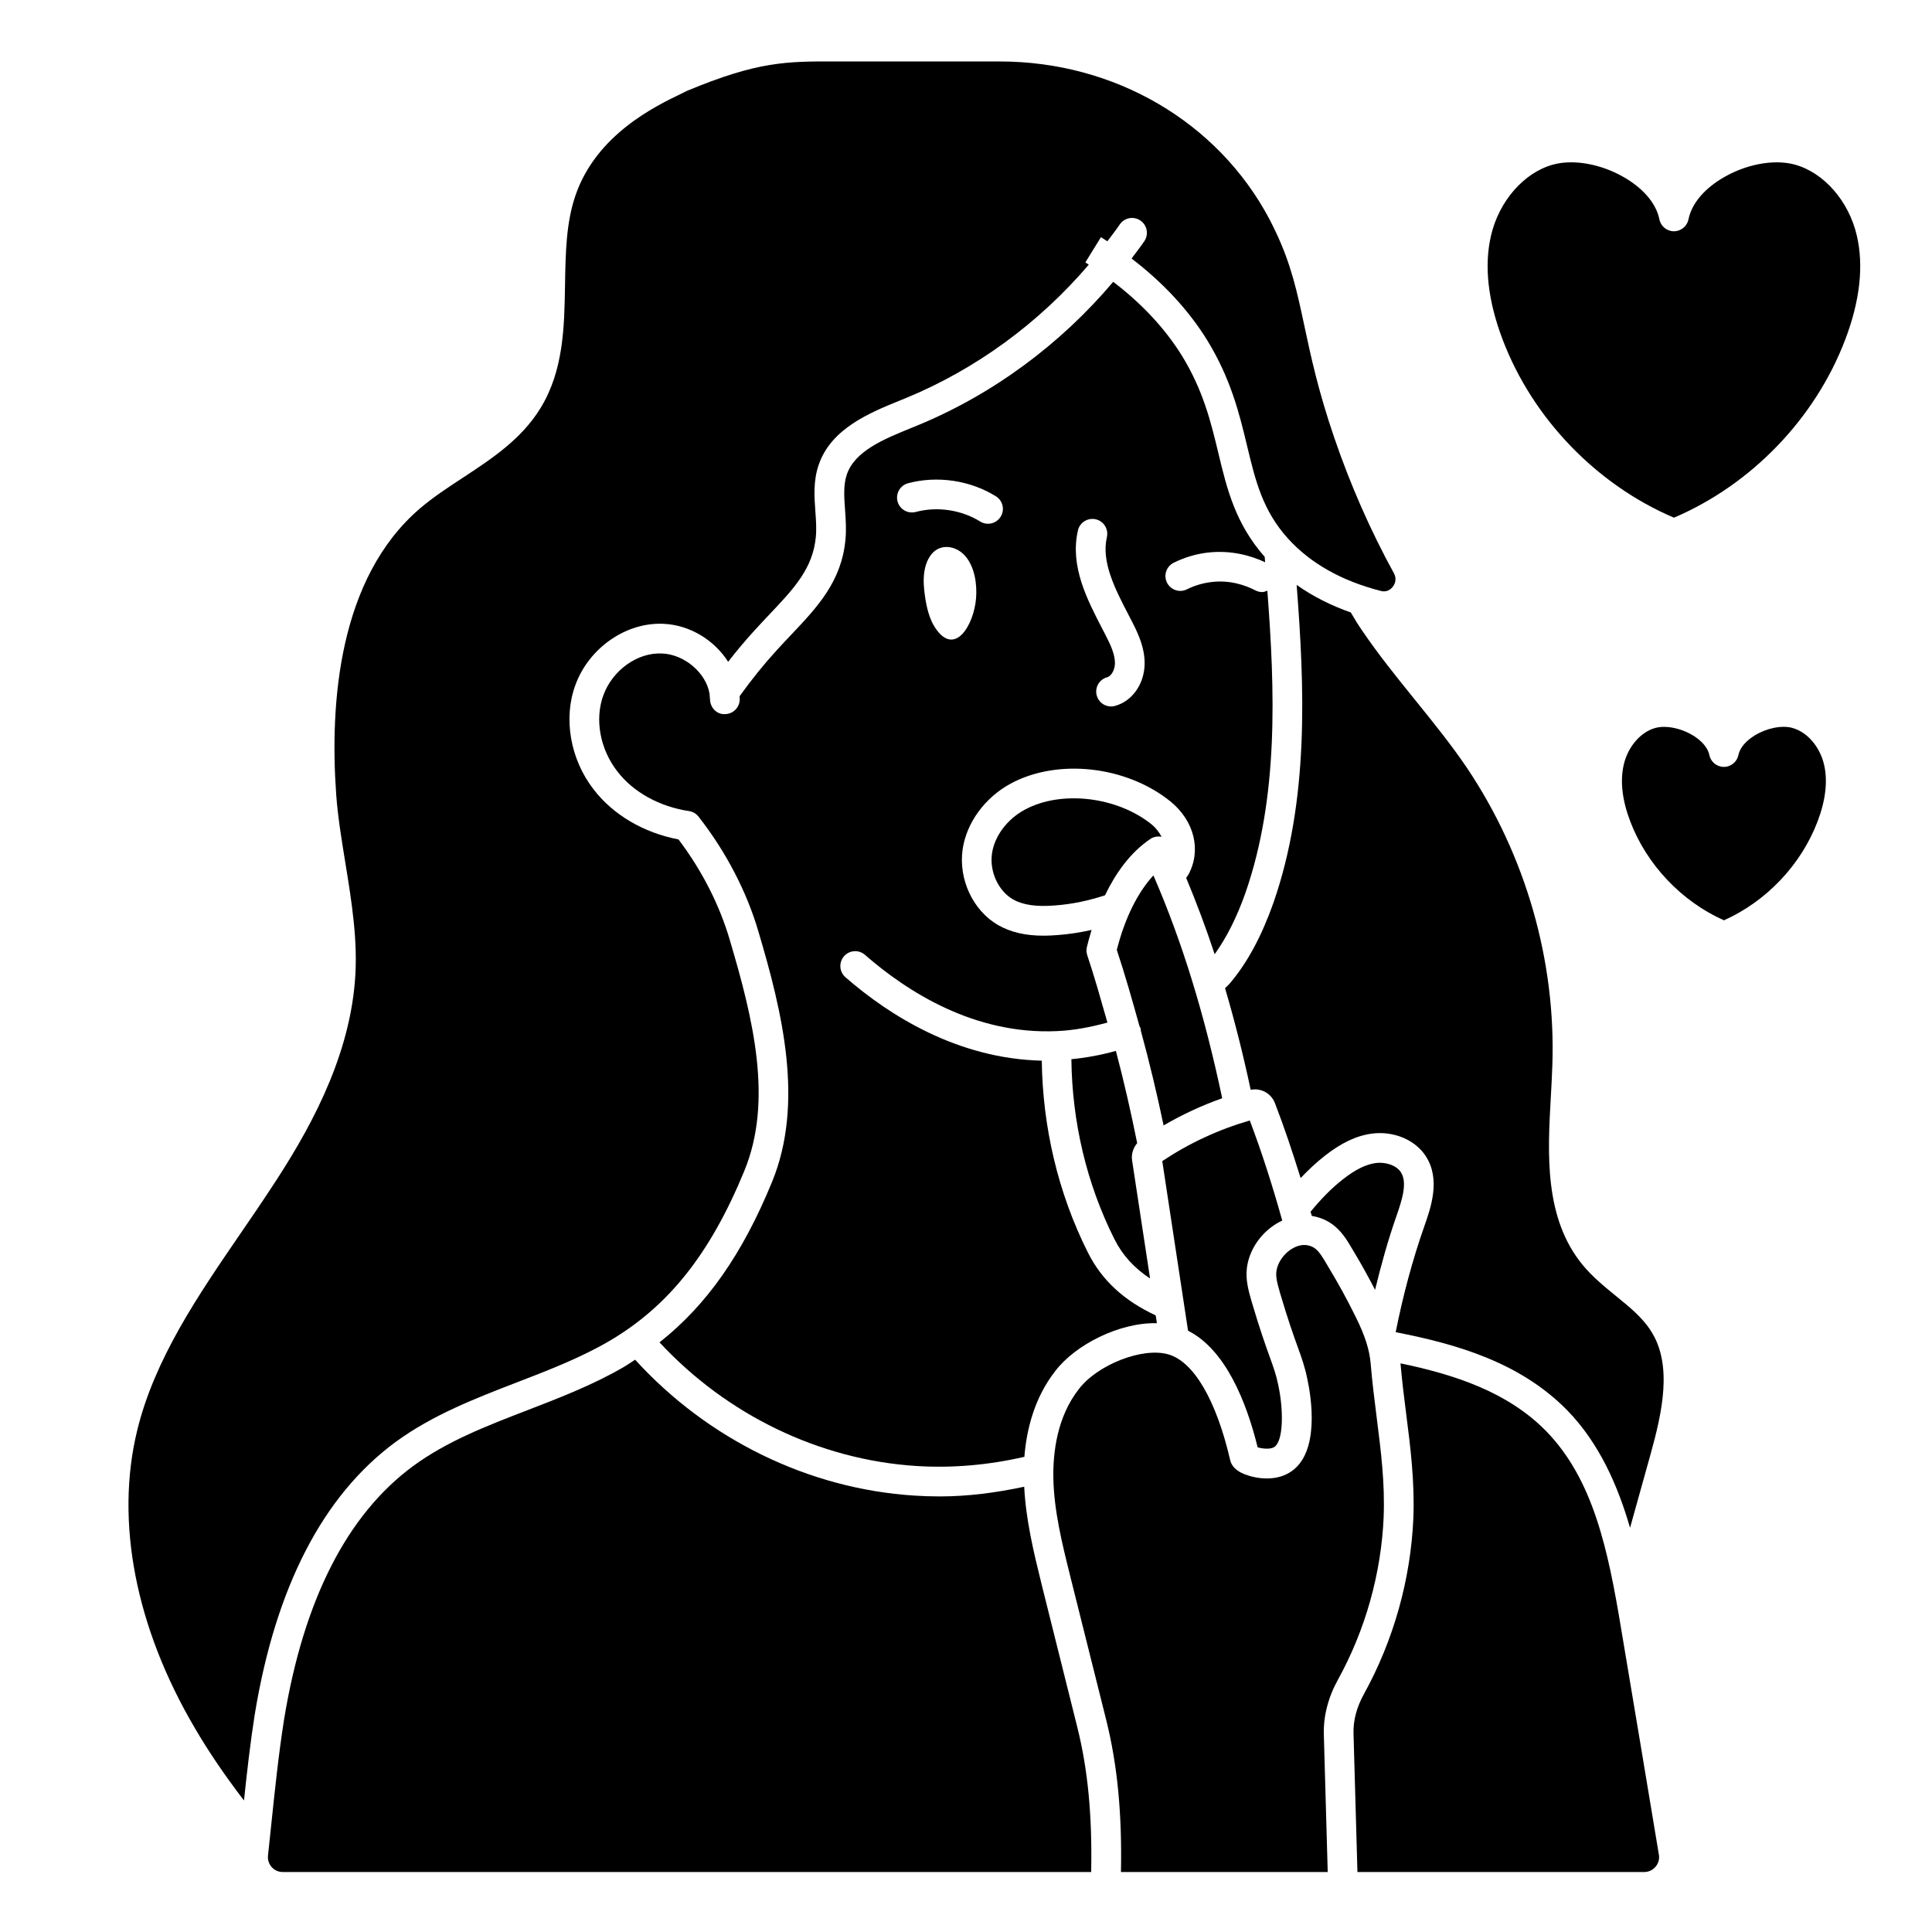
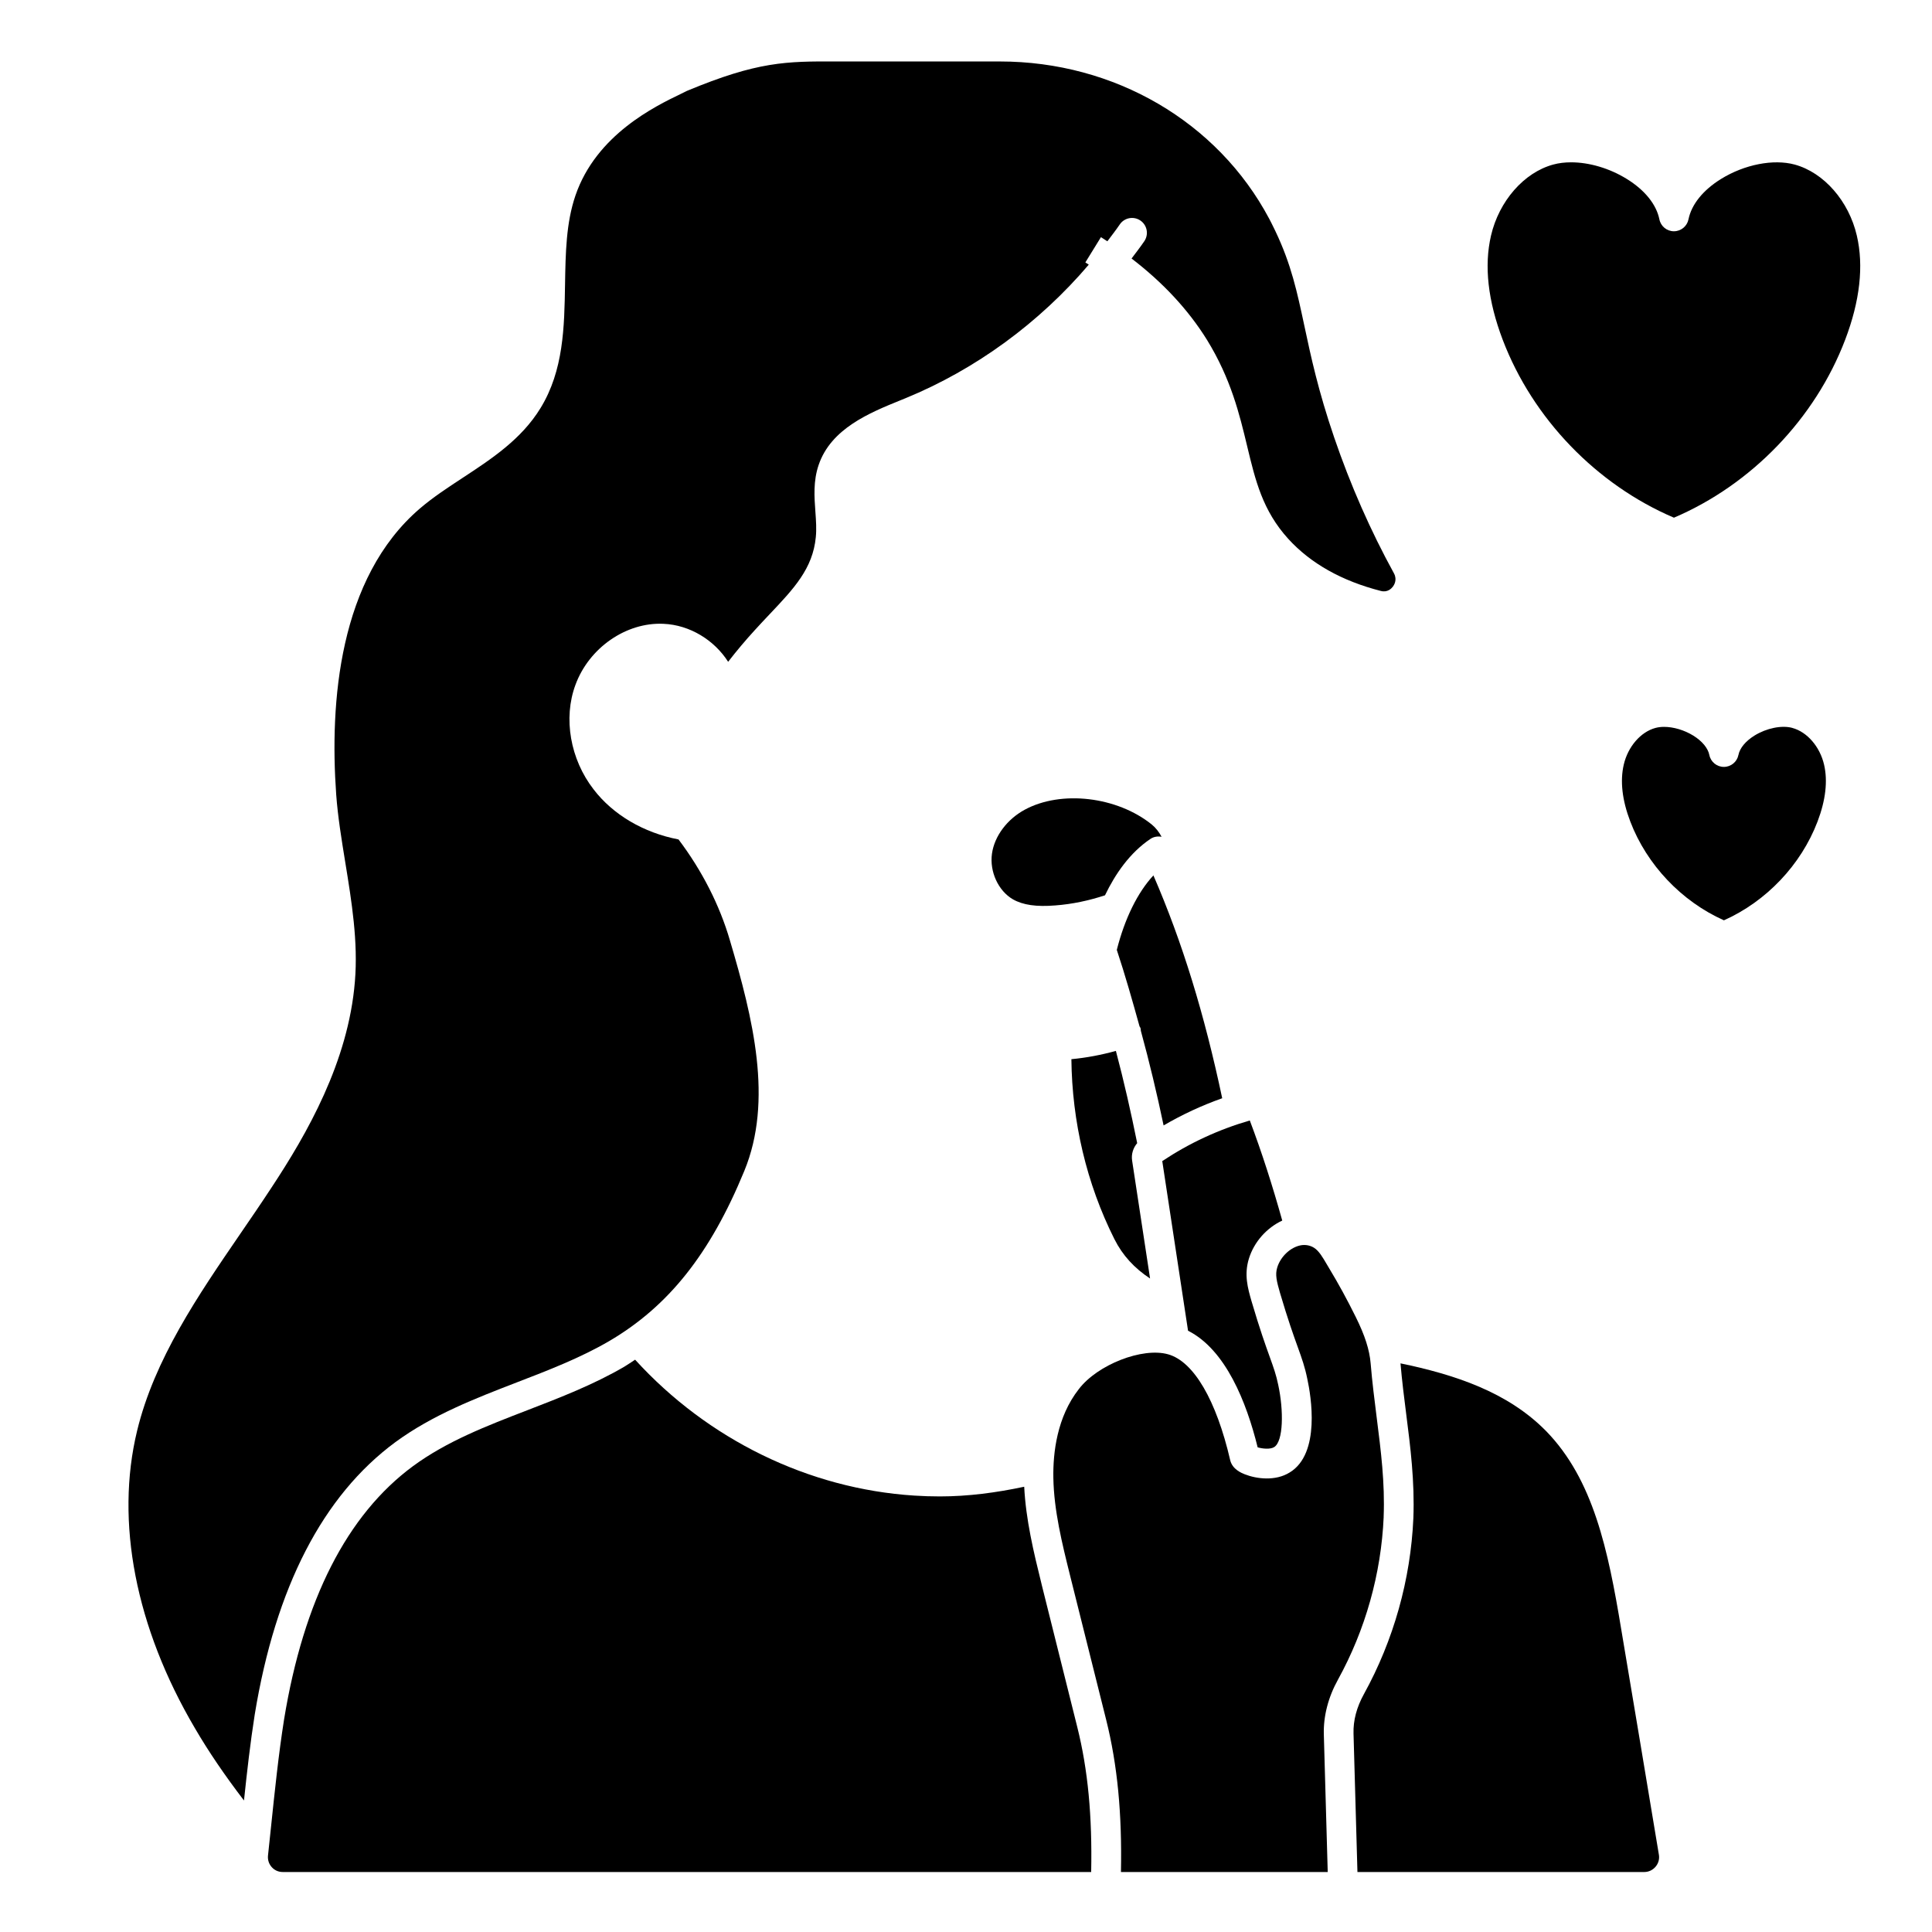
<svg xmlns="http://www.w3.org/2000/svg" fill="#000000" width="800px" height="800px" version="1.1" viewBox="144 144 512 512">
  <g>
    <path d="m587.61 205.29c-1.875 0-3.488-1.324-3.856-3.164-0.797-3.945-3.856-7.754-8.645-10.707-4.598-2.844-9.98-4.402-14.738-4.402-1.684 0-3.281 0.188-4.746 0.59-7.738 2.094-14.367 9.668-16.492 18.828-1.867 8.023-0.82 17.301 3.102 27.613 7.949 20.867 24.836 38.383 45.375 47.145 20.531-8.762 37.422-26.277 45.375-47.145 3.922-10.297 4.961-19.586 3.094-27.605-2.125-9.172-8.746-16.734-16.484-18.836-5.621-1.52-13.289-0.023-19.5 3.816-4.769 2.953-7.832 6.754-8.629 10.699-0.371 1.836-1.984 3.164-3.856 3.164z" />
-     <path d="m502 306.32c-5.359-1.883-10.156-4.328-14.375-7.312 2.102 27.176 3.344 56.914-6.133 84.184-3.117 8.84-6.848 15.777-11.414 21.23-0.418 0.551-0.961 0.961-1.426 1.457 2.496 8.484 4.762 17.406 6.793 26.922 2.715-0.52 5.406 0.914 6.422 3.527 2.473 6.406 4.707 13.09 6.809 19.867 2.07-2.164 4.18-4.156 6.391-5.879 4.418-3.465 8.383-5.344 12.492-5.894 5.707-0.77 11.5 1.621 14.312 6.008 3.953 6.125 1.332 13.594-0.41 18.531-3.172 9.035-5.684 18.484-7.59 28.086 16.469 3.188 33.125 8.117 45.492 20.727 8.469 8.715 13.375 19.918 16.617 31.109 1.812-6.488 3.637-12.98 5.434-19.492 3.078-11.051 5.879-23.594 0.164-32.574-2.25-3.606-5.691-6.406-9.336-9.367-3.023-2.465-6.148-5.008-8.785-8.18-10.281-12.469-9.32-29.543-8.469-44.609 0.156-2.785 0.309-5.551 0.395-8.258 0.992-27.711-7.055-55.727-22.633-78.918-4.188-6.188-9.035-12.18-13.73-17.98-4.785-5.926-9.746-12.051-14.129-18.531-1.023-1.465-1.969-3.055-2.906-4.652z" />
    <path d="m208.66 621.14c0.797-7.543 1.652-15.176 2.844-22.75 5.527-33.762 18.074-58.055 37.289-72.219 9.848-7.211 21.215-11.594 32.211-15.84 8.281-3.188 16.832-6.488 24.434-10.926 15.734-9.227 26.781-23.137 35.809-45.09 7.691-18.664 2.32-40.438-3.824-61.141-2.707-9.289-7.391-18.484-13.609-26.711-9.227-1.762-17.367-6.543-22.508-13.273-6.188-7.973-8.086-18.852-4.809-27.688 3.606-9.84 13.461-16.648 23.316-16.184 6.992 0.285 13.5 4.328 17.152 10.066 2.281-2.945 4.629-5.723 7-8.32 1.34-1.48 2.699-2.922 4.031-4.328 6.375-6.731 11.406-12.043 12.203-20.395 0.211-2.109 0.062-4.328-0.109-6.684-0.293-4.008-0.59-8.141 0.844-12.391 3.266-9.699 13.523-13.871 21.766-17.215l1.258-0.512c18.664-7.652 35.496-20.035 48.578-35.402-0.316-0.195-0.582-0.387-0.906-0.59l4.133-6.699c0.598 0.371 1.125 0.738 1.699 1.102 1.102-1.48 2.242-2.93 3.281-4.457 1.219-1.812 3.684-2.273 5.473-1.047 1.801 1.219 2.258 3.668 1.047 5.465-1.07 1.574-2.242 3.07-3.387 4.598 8.227 6.305 14.996 13.508 20.004 21.586 6.359 10.344 8.621 19.781 10.621 28.109 2.203 9.188 4.109 17.121 10.918 24.617 5.926 6.496 14.168 11.141 24.504 13.785 1.785 0.473 2.816-0.637 3.195-1.125 0.309-0.395 1.219-1.793 0.309-3.512-6.219-11.32-11.555-23.449-15.848-36.016-4.234-12.375-6.18-21.492-7.894-29.535-1.945-9.117-3.481-16.32-7.684-25.145l-0.574-1.18c-0.34-0.691-0.684-1.402-1.07-2.117-13.672-25.719-41.027-41.684-71.391-41.684h-43.352c-13.219-0.055-20.812-0.023-39.598 7.809l-1.59 0.789c-6.707 3.227-22.418 10.793-27.922 26.922-2.488 7.273-2.621 15.23-2.762 23.648-0.18 11.172-0.371 22.727-6.512 32.715-5.047 8.242-12.957 13.438-20.617 18.461-4.07 2.668-7.902 5.188-11.344 8.133-21.5 18.453-23.922 51.43-22.168 75.84 0.434 5.856 1.395 11.746 2.41 17.98 1.684 10.328 3.426 21.004 2.543 31.512-1.746 21.363-12.738 40.438-22.129 54.664-2.668 4.078-5.449 8.133-8.234 12.195-11.195 16.344-22.766 33.234-27.355 52.215-5.84 24.105-0.41 52.09 15.305 78.793 3.637 6.234 7.941 12.555 13.012 19.176z" />
    <path d="m553.75 523.27c-10.211-10.422-24.332-15.004-38.605-17.965 0.395 4.582 0.945 9.004 1.504 13.359 1.125 8.809 2.281 17.91 1.906 27.68-0.715 16.254-5.242 32.363-13.105 46.609-1.922 3.481-2.852 6.992-2.754 10.445l1.039 36.707h75.98c1.18 0 2.25-0.496 3.023-1.402 0.762-0.898 1.078-2.031 0.883-3.188-3.297-19.926-6.644-39.848-9.988-59.781-3.488-21.105-7.391-39.621-19.875-52.461z" />
-     <path d="m318.77 499.73c17.797 19.184 42.305 31.117 68.023 32.77 9.539 0.613 19.176-0.242 28.68-2.426 0.566-7.148 2.606-15.609 8.203-22.758 5.289-6.934 16.934-12.887 26.914-12.66l-0.316-2.062c-8.297-3.848-14.273-9.266-17.973-16.672-7.902-15.727-11.988-33.227-12.219-50.836-22.387-0.512-40.516-12.074-52.027-22.105-1.645-1.434-1.812-3.914-0.387-5.559 1.426-1.637 3.914-1.812 5.551-0.379 11.18 9.746 29.031 21.238 50.941 20.207 4.457-0.195 8.91-1.055 13.32-2.258-1.707-5.984-3.379-11.996-5.344-17.848-0.234-0.691-0.27-1.449-0.102-2.164 0.316-1.332 0.754-2.891 1.25-4.535-2.953 0.652-5.953 1.133-8.98 1.355-1.316 0.109-2.566 0.164-3.762 0.164-4.816 0-8.699-0.914-12.012-2.793-6.676-3.863-10.539-12.09-9.43-20.027 1-7.062 5.871-13.754 12.73-17.477 12.453-6.738 30.668-4.715 42.367 4.731 6.312 5.156 8.219 12.926 4.769 19.332-0.141 0.285-0.434 0.605-0.621 0.914 2.723 6.543 5.258 13.25 7.551 20.238 3.156-4.41 5.848-9.707 8.172-16.297 8.863-25.473 7.785-53.914 5.793-80.051-0.441 0.164-0.875 0.371-1.348 0.371-0.605 0-1.227-0.141-1.801-0.441-2.598-1.34-6.762-2.852-11.785-2.203-2.203 0.27-4.359 0.914-6.391 1.922-1.938 0.969-4.297 0.172-5.273-1.777-0.961-1.953-0.164-4.305 1.785-5.273 2.832-1.41 5.84-2.312 8.941-2.684 6.367-0.746 11.668 0.867 15.281 2.551-0.039-0.473-0.078-0.953-0.109-1.426-7.762-8.816-9.988-17.91-12.289-27.527-1.953-8.133-3.977-16.547-9.668-25.812-4.527-7.289-10.691-13.824-18.191-19.555-13.973 16.57-32.023 29.93-52.066 38.141l-1.281 0.52c-7.445 3.031-15.145 6.156-17.262 12.445-0.93 2.746-0.699 5.934-0.457 9.305 0.18 2.59 0.379 5.258 0.094 8.031-1.047 11.012-7.484 17.82-14.312 25.031-1.289 1.363-2.606 2.754-3.922 4.203-3.363 3.676-6.652 7.754-9.801 12.137 0.023 0.277 0.031 0.543 0.031 0.812 0 2.109-1.668 3.848-3.769 3.938-2.133 0.203-3.914-1.512-4.086-3.613l-0.148-1.777c-0.883-5.488-6.629-10.43-12.547-10.668-6.535-0.363-13.168 4.449-15.578 11.035-2.356 6.359-0.914 14.266 3.66 20.168 4.227 5.535 11.164 9.375 19.043 10.562 1 0.148 1.898 0.676 2.512 1.473 7.281 9.305 12.77 19.859 15.887 30.527 6.258 21.066 12.219 45.328 3.551 66.359-7.856 19.121-17.301 32.566-29.766 42.414zm110.89-215.16c0.488-2.117 2.582-3.426 4.723-2.953 2.117 0.488 3.441 2.606 2.953 4.723-1.52 6.598 2.164 13.723 5.738 20.609l1.016 1.969c1.59 3.117 3.281 6.777 3.25 10.926-0.039 5.375-3.273 9.996-7.871 11.234-0.348 0.094-0.691 0.141-1.031 0.141-1.738 0-3.328-1.148-3.793-2.914-0.566-2.102 0.668-4.258 2.769-4.824 1.109-0.301 2.047-1.992 2.062-3.691 0.016-2.371-1.164-4.902-2.394-7.289l-1-1.938c-4.023-7.769-8.59-16.578-6.414-26zm-26.992 17.965c-0.535 6.957-5.598 15.742-10.832 7.832-1.59-2.402-2.305-5.496-2.731-8.551-0.285-2.023-0.449-4.094-0.172-6.109 0.277-2.016 1.031-4 2.332-5.289 2.496-2.473 6.481-1.637 8.73 1.164 2.25 2.801 2.977 7.031 2.676 10.949zm-18.012-30.473c7.738-2.062 16.438-0.781 23.262 3.457 1.844 1.141 2.418 3.574 1.266 5.414-0.746 1.203-2.031 1.867-3.344 1.867-0.715 0-1.434-0.188-2.078-0.59-5.016-3.109-11.398-4.055-17.082-2.535-2.125 0.551-4.258-0.691-4.816-2.793-0.559-2.102 0.691-4.258 2.785-4.816z" />
    <path d="m420.03 563.82c-2.141-8.621-4.164-17.105-4.606-25.82-7.406 1.574-14.879 2.566-22.348 2.566-2.266 0-4.535-0.07-6.793-0.219-28.055-1.793-54.766-14.926-73.973-36.016-0.969 0.621-1.891 1.281-2.891 1.875-8.148 4.754-17.004 8.172-25.566 11.477-10.996 4.242-21.395 8.25-30.379 14.84-17.508 12.902-29.008 35.488-34.188 67.125-1.48 9.375-2.473 19.035-3.449 28.371l-0.812 7.699c-0.125 1.148 0.227 2.242 0.992 3.094 0.746 0.836 1.785 1.289 2.906 1.289h214.25c0.301-14.688-0.836-27.078-3.699-38.477l-9.445-37.793z" />
    <path d="m483.81 467.46c-2.543-9.102-5.383-18.02-8.598-26.52-8.273 2.394-16.066 6.008-23.199 10.762l6.832 44.957c9.965 5.016 15.5 18.934 18.445 30.898 1.266 0.379 3.336 0.59 4.367-0.055 2.481-1.512 2.551-9.723 1.094-16.461-0.543-2.668-1.18-4.449-2.242-7.398-1.125-3.117-2.644-7.359-4.848-14.832-0.992-3.457-2-7-0.691-11.25 1.387-4.496 4.754-8.188 8.848-10.102z" />
    <path d="m439.73 422.5c-3.906 1.078-7.84 1.82-11.801 2.195 0.18 16.508 3.992 32.93 11.398 47.68 2.164 4.32 5.297 7.699 9.453 10.445l-4.762-31.277c-0.25-1.668 0.277-3.344 1.348-4.598-1.652-8.203-3.504-16.375-5.644-24.449z" />
    <path d="m448.91 366.3c0.867-0.582 1.914-0.723 2.922-0.543-0.66-1.25-1.551-2.394-2.606-3.258-9.203-7.414-24.008-9.148-33.652-3.922-4.707 2.551-8.039 7.023-8.691 11.652-0.668 4.762 1.668 9.855 5.559 12.105 2.66 1.512 6.227 2.023 11.234 1.613 4.527-0.34 8.926-1.289 13.16-2.684 2.715-5.637 6.566-11.273 12.074-14.965z" />
    <path d="m510.68 546.01c0.355-9.094-0.715-17.477-1.844-26.355-0.59-4.668-1.188-9.398-1.598-14.32-0.301-3.613-1.512-7.406-3.945-12.312-2.273-4.606-4.637-8.918-7-12.824l-0.73-1.234c-1.047-1.785-2.031-3.465-3.312-4.281-1.023-0.652-2.258-0.875-3.473-0.676-2.746 0.488-5.398 2.953-6.297 5.879-0.59 1.922-0.156 3.629 0.73 6.731 2.133 7.219 3.613 11.336 4.707 14.367 1.102 3.062 1.891 5.266 2.535 8.445 0.977 4.512 3.559 19.781-4.652 24.773-3.769 2.371-8.809 1.738-11.973 0.48-0.797-0.324-3.203-1.281-3.801-3.668-3.699-15.98-9.684-26.207-16.461-28.109-6.793-1.922-18.711 2.723-23.672 9.227-5.793 7.398-6.863 16.879-6.746 23.523 0.148 8.605 2.312 17.359 4.418 25.82l9.566 38.234c3.023 12.051 4.234 25.059 3.93 40.391h54.797l-1.031-36.48c-0.133-4.816 1.156-9.824 3.738-14.484 7.273-13.18 11.469-28.094 12.121-43.129z" />
    <path d="m439.96 395.72c2.211 6.66 4.141 13.469 6.031 20.285 0.078 0.148 0.195 0.27 0.25 0.434 0.086 0.242 0.062 0.488 0.094 0.73 2.266 8.289 4.266 16.648 6.031 25.082 4.945-2.883 10.133-5.297 15.531-7.203-4.723-22.301-10.555-41.359-18.23-59.055-4.156 4.473-7.582 11.367-9.699 19.727z" />
-     <path d="m502.35 474.98 0.668 1.133c1.82 3.008 3.621 6.297 5.391 9.707 1.629-6.707 3.449-13.242 5.637-19.477 1.621-4.621 2.938-8.988 1.211-11.668-1.309-2.031-4.328-2.762-6.637-2.465-2.668 0.363-5.422 1.723-8.707 4.297-3.008 2.34-5.824 5.234-8.598 8.613 0.102 0.379 0.227 0.738 0.332 1.117 1.707 0.27 3.344 0.852 4.824 1.801 2.883 1.836 4.473 4.551 5.871 6.941z" />
    <path d="m618.98 336.9c-2.793-0.762-6.824 0.055-10.02 2.031-2.348 1.457-3.898 3.32-4.258 5.141-0.371 1.836-1.984 3.164-3.856 3.164-1.875 0-3.488-1.324-3.856-3.164-0.363-1.812-1.914-3.684-4.258-5.133-2.402-1.48-5.266-2.312-7.731-2.312-0.82 0-1.598 0.094-2.297 0.285-3.922 1.062-7.297 4.977-8.391 9.723-1.008 4.336-0.434 9.414 1.73 15.074 4.383 11.492 13.594 21.176 24.812 26.184 11.227-5.008 20.438-14.688 24.812-26.176 2.156-5.668 2.738-10.738 1.73-15.082-1.102-4.754-4.481-8.66-8.398-9.723z" />
  </g>
</svg>